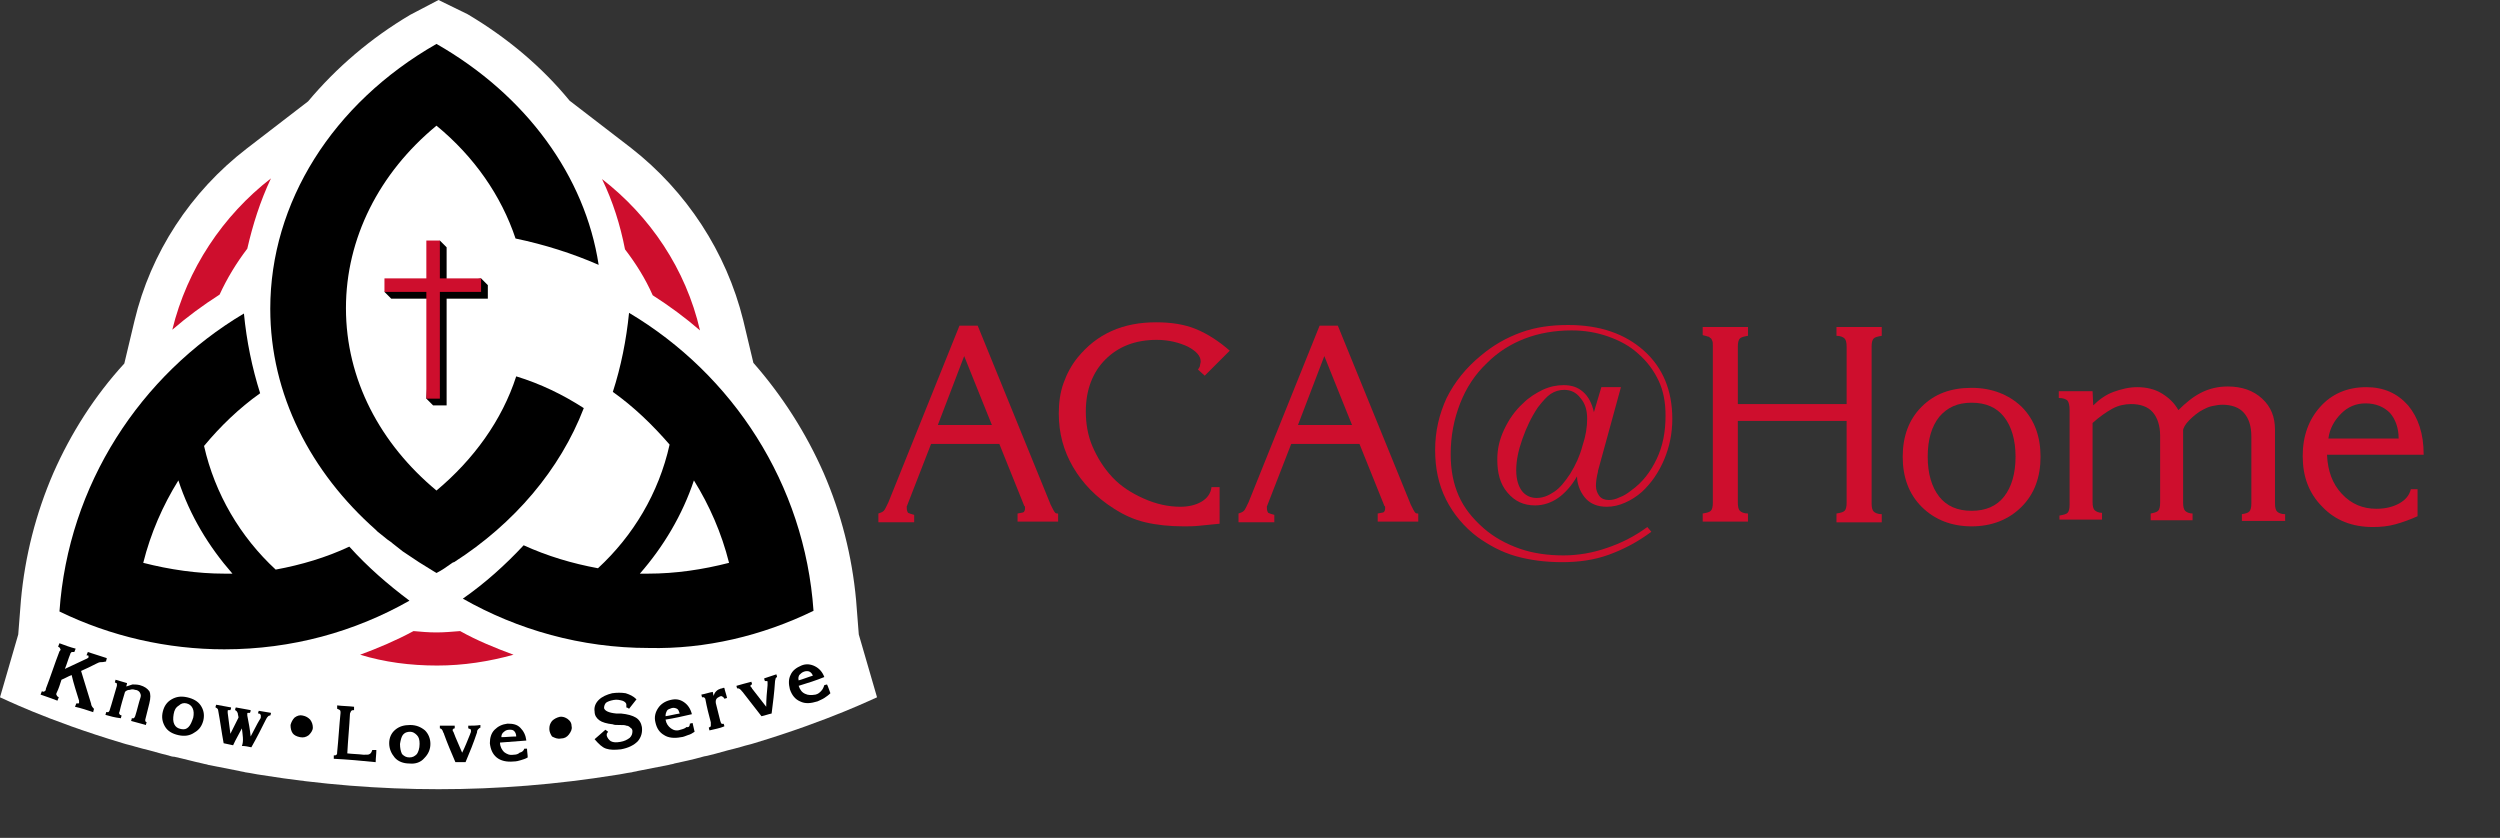
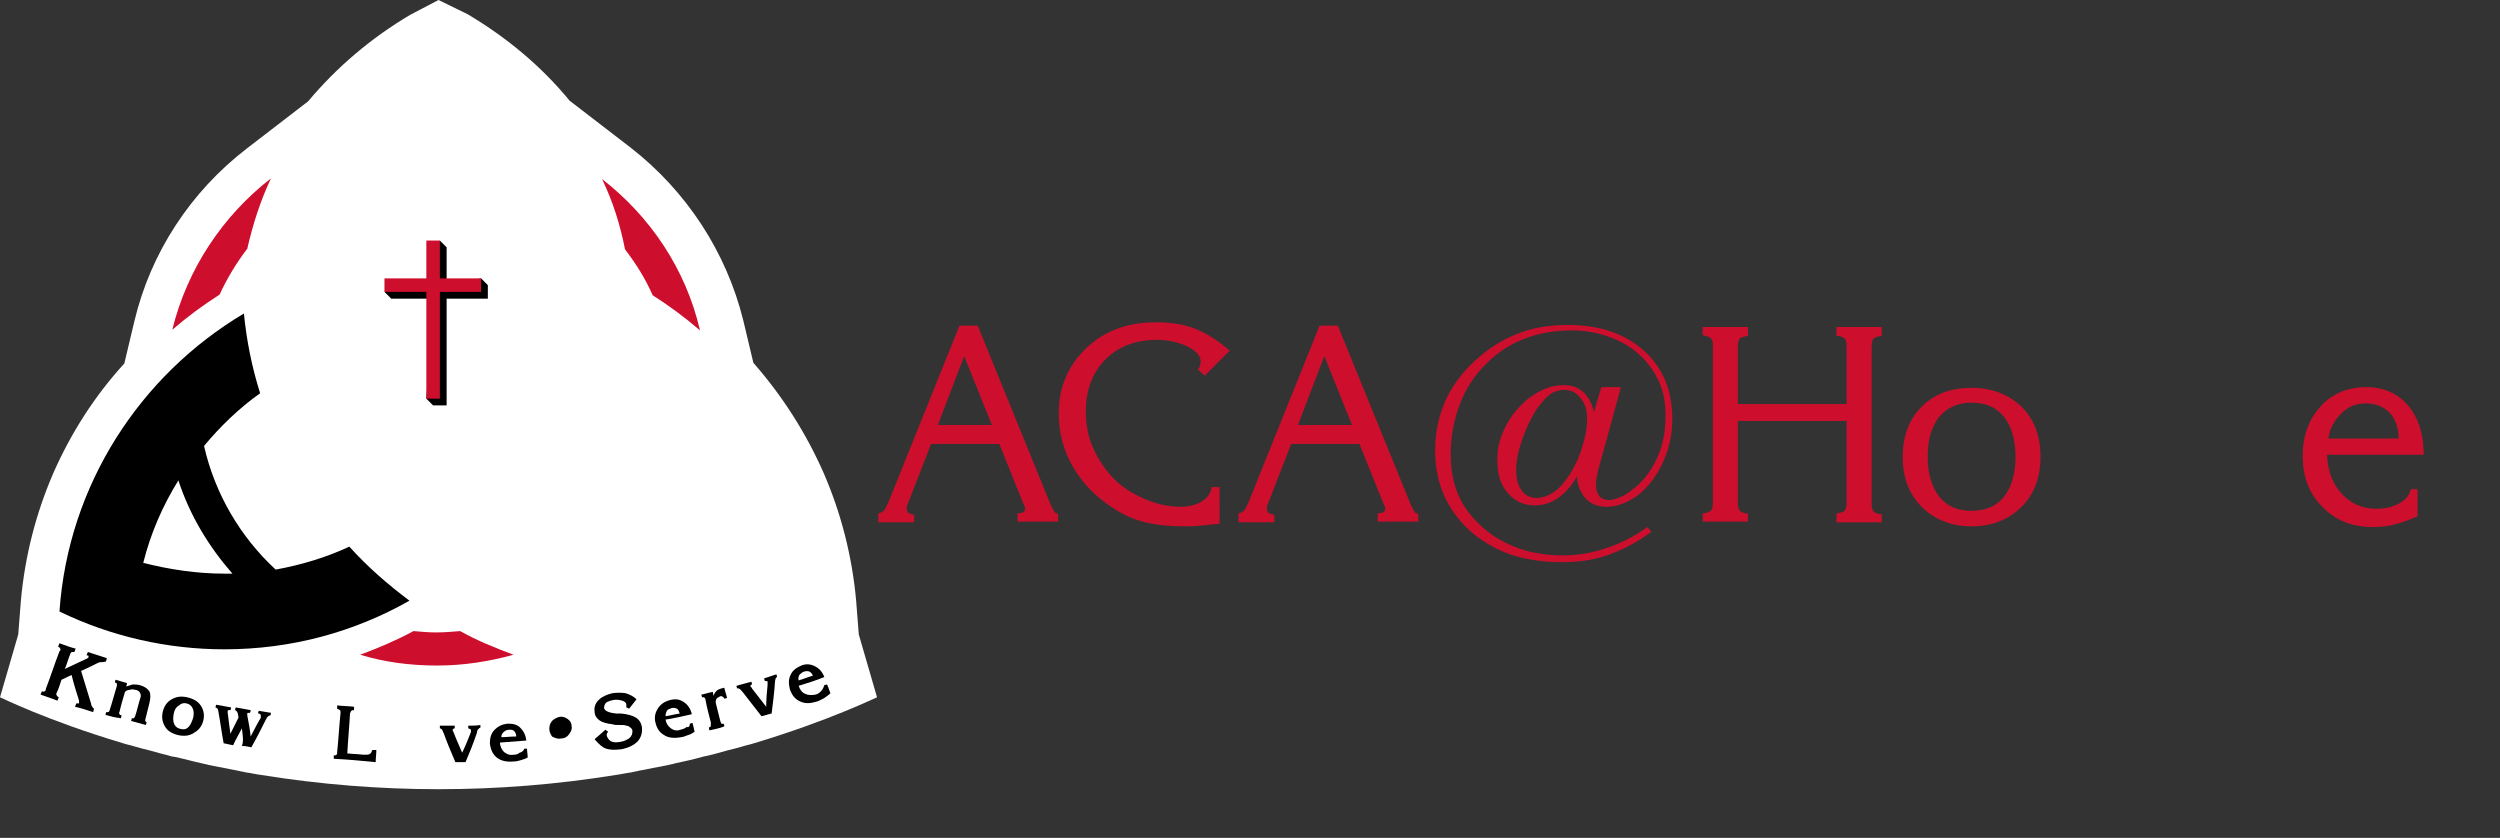
<svg xmlns="http://www.w3.org/2000/svg" version="1.1" id="Layer_1" x="0px" y="0px" viewBox="0 0 370 124" style="enable-background:new 0 0 370 124;" xml:space="preserve">
  <rect x="0" y="0" width="370" height="124" fill="#333333" stroke="none" />
  <style type="text/css">
	.st0{fill:#FFFFFF;}
	.st1{fill:#CE0E2D;}
</style>
  <g>
    <g>
      <path class="st0" d="M127.1,93.9l-0.4-5.1c-0.6-6.5-2.2-12.8-4.8-18.8c-2.6-5.9-6.1-11.4-10.4-16.3l-1.5-6.3    c-2.5-10.1-8.4-19.1-16.6-25.5l-9.1-7c-4.1-5-9.2-9.3-15.1-12.8L64.9,0v0l0,0l0,0v0l-4.2,2.2c-5.9,3.5-10.9,7.8-15.1,12.8l-9.1,7    c-8.3,6.4-14.2,15.4-16.6,25.5l-1.5,6.3C14,58.6,10.5,64.1,7.9,70c-2.6,6-4.2,12.3-4.8,18.8l-0.4,5.1L0,103.2l0,0l0,0    c0.1,0,6.8,3.4,18.2,6.8c0.6,0.2,1.2,0.3,1.8,0.5c0.4,0.1,0.7,0.2,1.1,0.3c1.3,0.3,2.5,0.7,3.8,1c0.3,0.1,0.6,0.2,0.9,0.2    c1.4,0.3,2.8,0.7,4.2,1c0.3,0.1,0.6,0.1,0.8,0.2c1.5,0.3,3,0.6,4.6,0.9c0.3,0.1,0.6,0.1,0.9,0.2c0.8,0.1,1.6,0.3,2.4,0.4    c8.7,1.4,17.5,2.1,26.1,2.1l0.1,0l0.1,0c8.7,0,17.4-0.7,26.1-2.1c0.8-0.1,1.6-0.3,2.4-0.4c0.3-0.1,0.6-0.1,0.9-0.2    c1.5-0.3,3.1-0.6,4.6-0.9c0.3-0.1,0.6-0.1,0.8-0.2c1.4-0.3,2.8-0.6,4.2-1c0.3-0.1,0.6-0.1,0.9-0.2c1.3-0.3,2.5-0.7,3.8-1    c0.4-0.1,0.7-0.2,1.1-0.3c0.6-0.2,1.2-0.3,1.8-0.5c11.3-3.4,18.1-6.8,18.2-6.8l0,0L127.1,93.9z" />
      <g>
        <g>
-           <path d="M120.4,90.4c-1.3-18.8-12-35-27.3-44.1c-0.4,4-1.2,8-2.4,11.7c3.1,2.2,5.9,4.9,8.4,7.8c-1.6,7.2-5.4,13.5-10.6,18.3      c-3.8-0.7-7.5-1.8-11-3.4c-2.7,2.9-5.7,5.6-9,7.9c8.1,4.6,17.5,7.3,27.5,7.3C104.4,96.1,112.8,94.1,120.4,90.4L120.4,90.4      L120.4,90.4z M95.9,84.9c-0.4,0-0.8,0-1.2,0c3.5-4,6.3-8.7,8-13.8c2.3,3.7,4.1,7.8,5.2,12.2C104,84.3,100,84.9,95.9,84.9z" />
          <path d="M51.7,80.9c-3.4,1.6-7.1,2.7-10.9,3.4c-5.2-4.8-9-11.2-10.6-18.3c2.4-2.9,5.2-5.6,8.3-7.8c-1.2-3.8-2-7.7-2.4-11.8      c-15.3,9.1-26,25.3-27.3,44.1h0l0,0c7.6,3.7,16,5.6,24.4,5.6c10,0,19.3-2.6,27.4-7.2C57.4,86.5,54.4,83.9,51.7,80.9z M21.2,83.3      c1.1-4.4,2.9-8.5,5.2-12.2c1.7,5.2,4.5,9.8,8,13.8c-0.4,0-0.8,0-1.2,0C29.2,84.9,25.1,84.3,21.2,83.3z" />
          <path class="st1" d="M64.6,93.6c-1.2,0-2.3-0.1-3.4-0.2c-2.6,1.4-5.2,2.5-7.9,3.5c3.6,1.1,7.4,1.6,11.4,1.6      c3.9,0,7.7-0.6,11.3-1.6c-2.7-1-5.4-2.1-7.9-3.5C66.9,93.5,65.7,93.6,64.6,93.6z" />
          <path class="st1" d="M40.1,26.4C33,31.9,27.7,39.8,25.5,48.8c2.2-1.9,4.5-3.6,7-5.2c1.1-2.4,2.5-4.7,4.1-6.8      C37.4,33.3,38.5,29.8,40.1,26.4z" />
          <path class="st1" d="M89.1,26.5c1.6,3.3,2.7,6.8,3.4,10.4c1.6,2.1,3,4.3,4.1,6.8c2.5,1.6,4.8,3.3,7,5.2      C101.5,39.8,96.2,32,89.1,26.5z" />
          <g>
            <polygon points="72.2,42.2 71.2,41.2 66.1,42.2 66.1,36.6 65.1,35.6 64.1,36.6 64.1,42.2 57.9,42.2 56.9,43.2 57.9,44.2        64.1,44.2 63.1,59 64.1,60 66.1,60 66.1,44.2 72.2,44.2      " />
            <polygon class="st1" points="71.2,41.2 65.1,41.2 65.1,35.6 63.1,35.6 63.1,41.2 56.9,41.2 56.9,43.2 63.1,43.2 63.1,59        65.1,59 65.1,43.2 71.2,43.2      " />
          </g>
          <g>
            <path d="M9.1,100.6c-0.2,0.6-0.4,1.3-0.7,1.9c-0.1,0.2-0.1,0.3,0,0.4c0,0.1,0.1,0.2,0.3,0.3c-0.1,0.2-0.1,0.3-0.2,0.5       c-0.8-0.3-1.6-0.6-2.5-0.9c0.1-0.2,0.1-0.3,0.2-0.5c0.2,0.1,0.3,0.1,0.4,0c0.1,0,0.2-0.2,0.2-0.4c0.7-1.8,1.3-3.7,2-5.5       C9,96.2,9,96.1,8.9,96c0-0.1-0.1-0.2-0.3-0.3c0.1-0.2,0.1-0.3,0.2-0.5c0.8,0.3,1.6,0.6,2.4,0.8c-0.1,0.2-0.1,0.3-0.2,0.5       c-0.2,0-0.3,0-0.4,0c-0.1,0.1-0.2,0.2-0.2,0.3c-0.3,0.7-0.5,1.5-0.8,2.2c1.1-0.5,2.1-1,3.2-1.5c0.1,0,0.1-0.1,0.2-0.1       c0,0,0.1-0.1,0.1-0.1c0-0.1,0-0.1,0-0.2c0-0.1-0.1-0.1-0.2-0.1c0,0-0.1,0-0.1,0c0,0,0,0,0,0c0.1-0.2,0.1-0.3,0.2-0.5       c0.9,0.3,1.9,0.6,2.8,0.9c0,0.2-0.1,0.3-0.1,0.5C15.3,98,15.1,98,14.9,98c-0.2,0-0.4,0.1-0.6,0.2c-0.8,0.4-1.6,0.8-2.3,1.1       c0.5,1.6,1,3.3,1.5,4.9c0,0,0,0,0,0.1c0.1,0.3,0.3,0.5,0.4,0.6c0,0.2-0.1,0.3-0.1,0.5c-0.9-0.3-1.8-0.6-2.7-0.8       c0.1-0.2,0.1-0.3,0.2-0.5c0,0,0,0,0,0c0,0,0,0,0.1,0c0.1,0,0.2,0,0.2,0c0.1,0,0.1,0,0.1-0.1c0,0,0-0.1,0-0.1c0,0,0-0.1,0-0.2       c-0.4-1.3-0.8-2.5-1.1-3.8C10.1,100.1,9.6,100.4,9.1,100.6z" />
            <path d="M15.6,105.8c0-0.1,0.1-0.2,0.1-0.4c0.1,0,0.2,0,0.3,0c0.1,0,0.1-0.1,0.2-0.2c0.4-1.2,0.7-2.4,1.1-3.7       c0-0.1,0-0.2,0-0.3c0-0.1-0.1-0.1-0.3-0.2c0-0.1,0.1-0.3,0.1-0.4c0.6,0.2,1.1,0.3,1.7,0.5c0,0.2-0.1,0.3-0.1,0.5       c0.3-0.1,0.6-0.2,0.9-0.3c0.3,0,0.7,0,1.1,0.1c0.7,0.2,1.1,0.5,1.4,0.9c0.2,0.4,0.2,1,0,1.8c-0.2,0.8-0.4,1.6-0.6,2.4       c0,0.1,0,0.2,0,0.2c0,0.1,0.1,0.1,0.2,0.2c0,0.1-0.1,0.2-0.1,0.4c-0.7-0.2-1.5-0.4-2.2-0.6c0-0.1,0.1-0.2,0.1-0.4c0,0,0,0,0,0       c0.1,0,0.2,0,0.3,0c0.1-0.1,0.1-0.1,0.2-0.3c0.3-0.9,0.5-1.9,0.8-2.8c0.1-0.3,0-0.5-0.1-0.7c-0.1-0.2-0.4-0.4-0.7-0.4       c-0.3-0.1-0.5-0.1-0.8,0c-0.3,0-0.5,0.1-0.7,0.3c-0.3,1-0.6,2-0.8,2.9c-0.1,0.2-0.1,0.3,0,0.4c0,0.1,0.1,0.1,0.3,0.2       c0,0.1-0.1,0.2-0.1,0.4C17,106.2,16.3,106,15.6,105.8z" />
            <path d="M26.4,108.8c-0.9-0.2-1.6-0.6-2-1.3c-0.4-0.7-0.5-1.4-0.3-2.2c0.2-0.8,0.6-1.4,1.3-1.8c0.7-0.4,1.4-0.5,2.3-0.3       c0.9,0.2,1.6,0.6,2,1.2c0.4,0.6,0.6,1.3,0.4,2.2c-0.2,0.8-0.6,1.4-1.3,1.8C28.1,108.9,27.3,109,26.4,108.8z M25.7,105.7       c-0.1,0.6-0.1,1.1,0.1,1.5c0.2,0.4,0.5,0.6,1,0.7c0.5,0.1,0.8,0,1.1-0.3c0.3-0.3,0.5-0.8,0.7-1.4c0.1-0.5,0.1-1-0.1-1.4       c-0.2-0.4-0.5-0.6-0.9-0.7c-0.4-0.1-0.8,0-1.1,0.3C26,104.7,25.8,105.1,25.7,105.7z" />
            <path d="M35.8,107.8c-0.4,0.8-0.9,1.6-1.3,2.5c-0.5-0.1-0.9-0.2-1.4-0.3c-0.3-1.6-0.5-3.2-0.8-4.8c0,0,0,0,0,0       c0-0.3-0.2-0.4-0.4-0.5c0-0.1,0-0.2,0.1-0.4c0.7,0.1,1.5,0.3,2.2,0.4c0,0.1,0,0.2-0.1,0.4c-0.1,0-0.2,0-0.3,0       c-0.1,0-0.1,0.1-0.1,0.1c0,0,0,0.1,0,0.2c0,0.1,0,0.1,0,0.1c0.1,1,0.3,2.1,0.4,3.1c0.4-0.8,0.8-1.6,1.2-2.4       c0-0.2-0.1-0.4-0.1-0.6c0,0,0,0,0,0c-0.1-0.3-0.2-0.4-0.4-0.5c0-0.1,0-0.2,0.1-0.4c0.7,0.1,1.5,0.3,2.2,0.4       c0,0.1,0,0.2-0.1,0.4c-0.1,0-0.2,0-0.3,0c-0.1,0-0.1,0.1-0.1,0.1c0,0,0,0.1,0,0.1c0,0.1,0,0.1,0,0.2c0.2,1,0.4,2.1,0.5,3.1       c0.5-0.9,0.9-1.8,1.4-2.6c0.1-0.1,0.1-0.2,0.1-0.3c0-0.1,0-0.1,0-0.2c0-0.1,0-0.1-0.1-0.2c-0.1-0.1-0.1-0.1-0.3-0.1       c0,0,0,0,0,0c0-0.1,0-0.2,0.1-0.4c0.6,0.1,1.2,0.2,1.8,0.3c0,0.1,0,0.2-0.1,0.4c-0.1,0-0.2,0-0.3,0.1c-0.1,0.1-0.2,0.2-0.3,0.4       c-0.7,1.4-1.4,2.8-2.2,4.2c-0.5-0.1-0.9-0.2-1.4-0.2C36.1,109.7,35.9,108.7,35.8,107.8z" />
-             <path d="M43,107.3c0.1-0.4,0.3-0.8,0.6-1.1c0.4-0.3,0.8-0.4,1.2-0.3c0.5,0.1,0.8,0.3,1.1,0.6c0.3,0.4,0.4,0.8,0.4,1.2       c0,0.4-0.3,0.8-0.6,1.1c-0.4,0.3-0.8,0.4-1.3,0.3c-0.5-0.1-0.9-0.3-1.1-0.6C43.1,108.2,43,107.8,43,107.3z" />
            <path d="M49.4,112.3c0-0.2,0-0.3,0-0.5c0.2,0,0.3,0,0.4-0.1c0.1-0.1,0.1-0.2,0.1-0.4c0.2-1.9,0.3-3.9,0.5-5.8       c0-0.2,0-0.3-0.1-0.4c-0.1-0.1-0.2-0.1-0.4-0.2c0-0.2,0-0.3,0-0.5c0.8,0.1,1.7,0.1,2.5,0.2c0,0.2,0,0.3,0,0.5       c-0.2,0-0.3,0-0.4,0.1c-0.1,0.1-0.1,0.2-0.2,0.4c-0.1,2-0.3,3.9-0.4,5.9c0.8,0.1,1.6,0.1,2.4,0.2c0.5,0,0.8,0,0.9-0.1       c0.2-0.1,0.3-0.3,0.4-0.6c0.2,0,0.4,0,0.6,0c0,0.6-0.1,1.2-0.1,1.8C53.6,112.6,51.5,112.4,49.4,112.3z" />
-             <path d="M60.6,113c-0.9,0-1.7-0.3-2.2-0.9c-0.5-0.6-0.8-1.3-0.8-2.1c0-0.8,0.3-1.5,0.9-2c0.6-0.5,1.3-0.7,2.2-0.7       c0.9,0,1.6,0.3,2.2,0.8c0.5,0.5,0.8,1.2,0.8,2c0,0.8-0.3,1.5-0.9,2.1C62.3,112.8,61.5,113.1,60.6,113z M59.2,110.1       c0,0.6,0.1,1.1,0.3,1.5c0.3,0.3,0.6,0.5,1.1,0.5c0.5,0,0.8-0.2,1.1-0.5c0.2-0.3,0.4-0.8,0.4-1.5c0-0.6-0.1-1-0.4-1.3       c-0.3-0.3-0.6-0.5-1-0.5c-0.4,0-0.8,0.1-1.1,0.5C59.4,109.1,59.3,109.5,59.2,110.1z" />
            <path d="M69.6,108.6c0-0.1,0.1-0.2,0.1-0.3c0-0.1,0-0.2,0-0.2c0-0.1,0-0.1-0.1-0.2c-0.1,0-0.2-0.1-0.3-0.1c0,0,0,0,0,0       c0-0.1,0-0.3,0-0.4c0.6,0,1.2,0,1.8-0.1c0,0.1,0,0.3,0,0.4c-0.1,0-0.2,0.1-0.3,0.2c-0.1,0.1-0.2,0.2-0.2,0.5       c-0.5,1.5-1.1,3-1.7,4.4c-0.5,0-1,0-1.5,0c-0.6-1.4-1.2-2.8-1.7-4.2c0,0,0-0.1-0.1-0.2c-0.1-0.4-0.3-0.6-0.5-0.6       c0-0.1,0-0.3,0-0.4c0.7,0,1.5,0,2.2,0c0,0.1,0,0.3,0,0.4c-0.1,0-0.2,0-0.2,0.1c-0.1,0-0.1,0.1-0.1,0.1c0,0,0,0.1,0,0.1       c0,0.1,0,0.1,0.1,0.2c0.4,1.1,0.9,2.1,1.3,3.1C68.8,110.6,69.2,109.6,69.6,108.6z" />
            <path d="M77.6,110.8c0.1,0,0.3,0,0.4,0c0,0.4,0.1,0.9,0.1,1.3c-0.3,0.2-0.7,0.3-1,0.4c-0.3,0.1-0.7,0.2-1.1,0.2       c-1,0.1-1.9-0.1-2.5-0.6c-0.6-0.5-0.9-1.2-1-2.1c0-0.8,0.2-1.5,0.7-2c0.5-0.5,1.1-0.8,1.9-0.9c0.8,0,1.4,0.1,1.9,0.6       c0.5,0.5,0.8,1.1,0.9,1.9c-1.3,0.1-2.6,0.2-3.9,0.3c0,0.6,0.3,1.1,0.6,1.4c0.4,0.3,0.8,0.5,1.4,0.4c0.4,0,0.7-0.1,0.9-0.3       C77.3,111.3,77.5,111.1,77.6,110.8z M74.2,109.1c0.7,0,1.4-0.1,2.2-0.1c0-0.3-0.1-0.6-0.3-0.8c-0.2-0.2-0.4-0.2-0.7-0.2       c-0.3,0-0.6,0.1-0.8,0.3C74.3,108.5,74.2,108.8,74.2,109.1z" />
            <path d="M81.3,107.9c0-0.5,0.1-0.8,0.4-1.2c0.3-0.3,0.7-0.5,1.1-0.6c0.5-0.1,0.9,0.1,1.2,0.3c0.4,0.3,0.6,0.6,0.6,1.1       c0.1,0.4-0.1,0.8-0.4,1.2c-0.3,0.4-0.7,0.6-1.2,0.6c-0.5,0.1-0.9-0.1-1.3-0.3C81.5,108.7,81.3,108.3,81.3,107.9z" />
            <path d="M88,109.4c0.5-0.4,1-0.9,1.6-1.4c0.1,0.1,0.3,0.2,0.4,0.3c-0.1,0.1-0.1,0.2-0.2,0.3c0,0.1,0,0.2,0,0.3       c0.1,0.3,0.3,0.6,0.6,0.8c0.4,0.2,0.8,0.2,1.4,0.1c0.6-0.1,1-0.3,1.4-0.6c0.3-0.3,0.4-0.6,0.4-1c0-0.2-0.1-0.4-0.3-0.5       c-0.1-0.1-0.3-0.3-0.6-0.3c-0.2-0.1-0.5-0.1-1.1-0.1c-0.4,0-0.7,0-0.9-0.1c-0.9-0.1-1.6-0.3-2-0.6c-0.4-0.3-0.7-0.7-0.7-1.3       c-0.1-0.6,0.1-1.2,0.6-1.7c0.5-0.5,1.2-0.8,2-1c0.7-0.1,1.4-0.1,2,0c0.6,0.2,1.1,0.4,1.6,0.9c-0.4,0.5-0.7,0.9-1.1,1.4       c-0.1-0.1-0.3-0.2-0.4-0.2c0-0.1,0-0.2,0-0.2c0-0.1,0-0.1,0-0.2c0-0.3-0.3-0.5-0.6-0.6c-0.4-0.1-0.8-0.2-1.3-0.1       c-0.5,0.1-0.8,0.2-1.1,0.4c-0.2,0.2-0.3,0.5-0.3,0.8c0.1,0.4,0.7,0.7,1.8,0.8c0.3,0,0.5,0,0.7,0c1,0.1,1.7,0.3,2.2,0.6       c0.5,0.3,0.8,0.8,0.9,1.4c0.1,0.8-0.1,1.5-0.6,2.1c-0.6,0.6-1.4,1-2.5,1.2c-0.9,0.1-1.6,0.1-2.2-0.1       C89.1,110.6,88.6,110.1,88,109.4z" />
            <path d="M102.1,107.1c0.1,0,0.3-0.1,0.4-0.1c0.1,0.4,0.2,0.9,0.3,1.3c-0.3,0.2-0.6,0.4-1,0.5c-0.3,0.1-0.7,0.3-1,0.3       c-1,0.2-1.9,0.1-2.5-0.3c-0.7-0.4-1.1-1-1.3-1.9c-0.2-0.8,0-1.5,0.4-2.1c0.4-0.6,1-1,1.8-1.2c0.8-0.2,1.4-0.1,2,0.3       c0.6,0.4,1,1,1.2,1.8c-1.3,0.3-2.6,0.6-3.9,0.8c0.1,0.6,0.4,1,0.8,1.3c0.4,0.3,0.9,0.4,1.4,0.2c0.4-0.1,0.7-0.2,0.9-0.4       C102,107.7,102.1,107.4,102.1,107.1z M98.5,106c0.7-0.1,1.4-0.3,2.1-0.4c-0.1-0.3-0.2-0.6-0.4-0.7c-0.2-0.1-0.5-0.2-0.8-0.1       c-0.3,0.1-0.6,0.2-0.7,0.4C98.6,105.4,98.5,105.6,98.5,106z" />
            <path d="M105,108.1c0-0.1-0.1-0.3-0.1-0.4c0.1-0.1,0.2-0.1,0.3-0.2c0-0.1,0-0.2,0-0.5c0,0,0,0,0-0.1c-0.3-1.1-0.6-2.3-0.8-3.4       c0-0.1-0.1-0.2-0.2-0.3c-0.1,0-0.2,0-0.3,0c0-0.1-0.1-0.3-0.1-0.4c0.6-0.1,1.1-0.3,1.7-0.4c0,0.2,0.1,0.4,0.1,0.6       c0.1-0.3,0.2-0.5,0.4-0.7c0.2-0.2,0.4-0.3,0.7-0.4c0.1,0,0.2,0,0.3-0.1c0.1,0,0.1,0,0.2,0c0.1,0.5,0.3,1,0.4,1.5       c-0.1,0-0.2,0.1-0.4,0.1c-0.1-0.2-0.2-0.3-0.3-0.3c-0.1-0.1-0.2-0.1-0.4,0c-0.2,0.1-0.4,0.2-0.5,0.4c-0.1,0.2-0.1,0.5,0,0.8       c0.2,0.8,0.4,1.6,0.6,2.4c0.1,0.2,0.1,0.4,0.2,0.4c0.1,0,0.2,0.1,0.3,0c0,0.1,0.1,0.2,0.1,0.4       C106.5,107.8,105.8,107.9,105,108.1z" />
            <path d="M113.6,101.4c0-0.1,0-0.2,0-0.3c0-0.1,0-0.2,0-0.2c0-0.1-0.1-0.1-0.1-0.1c-0.1,0-0.2,0-0.3,0c0,0,0,0,0,0       c0-0.1-0.1-0.2-0.1-0.4c0.6-0.2,1.2-0.4,1.8-0.6c0,0.1,0.1,0.2,0.1,0.4c-0.1,0.1-0.2,0.1-0.2,0.2c0,0.1-0.1,0.3-0.1,0.5       c-0.1,1.6-0.3,3.1-0.5,4.7c-0.5,0.1-1,0.3-1.5,0.4c-0.9-1.2-1.9-2.4-2.8-3.6c0,0-0.1-0.1-0.1-0.1c-0.2-0.3-0.5-0.5-0.7-0.4       c0-0.1-0.1-0.2-0.1-0.4c0.7-0.2,1.4-0.4,2.2-0.6c0,0.1,0.1,0.2,0.1,0.4c-0.1,0-0.2,0.1-0.2,0.1c0,0.1-0.1,0.1,0,0.2       c0,0,0,0.1,0.1,0.1c0,0.1,0.1,0.1,0.1,0.2c0.7,0.9,1.4,1.8,2.1,2.7C113.4,103.5,113.5,102.4,113.6,101.4z" />
            <path d="M122,101.4c0.1,0,0.3-0.1,0.4-0.1c0.2,0.4,0.3,0.8,0.5,1.3c-0.3,0.3-0.6,0.5-0.9,0.7c-0.3,0.2-0.6,0.3-1,0.5       c-1,0.3-1.8,0.4-2.6,0c-0.7-0.3-1.2-0.9-1.5-1.8c-0.2-0.8-0.2-1.5,0.1-2.1c0.3-0.7,0.9-1.1,1.6-1.4c0.7-0.3,1.4-0.2,2,0.1       c0.6,0.3,1.1,0.8,1.4,1.6c-1.2,0.5-2.5,0.9-3.8,1.3c0.2,0.6,0.5,1,1,1.2c0.4,0.2,0.9,0.2,1.5,0.1c0.4-0.1,0.6-0.3,0.8-0.5       C121.8,102,121.9,101.7,122,101.4z M118.2,100.7c0.7-0.2,1.4-0.5,2.1-0.7c-0.1-0.3-0.3-0.5-0.5-0.6c-0.2-0.1-0.5-0.1-0.8,0       c-0.3,0.1-0.5,0.3-0.7,0.5C118.2,100.1,118.1,100.3,118.2,100.7z" />
          </g>
-           <path d="M64.6,72.6c-8.3-6.9-13.4-16.4-13.4-27c0-10.3,4.9-20,13.4-27c5.6,4.6,9.6,10.4,11.7,16.7c4.3,0.9,8.4,2.2,12.3,3.9      C86.6,26.1,77.9,14.1,64.6,6.5l0,0l0,0C49.2,15.3,40,30,40,45.7c0,12.7,6,24.2,15.6,32.7c0,0,0,0,0,0c0.1,0.1,0.2,0.2,0.3,0.3      c0.5,0.4,1,0.8,1.5,1.2c0.3,0.2,0.6,0.4,0.8,0.6c0.5,0.4,0.9,0.7,1.4,1.1c0.4,0.3,0.8,0.5,1.2,0.8c0.4,0.3,0.8,0.5,1.2,0.8      c0.7,0.4,1.4,0.9,2.1,1.3c0.2,0.1,0.3,0.2,0.5,0.3c0,0,0,0,0,0c0.8-0.4,1.5-0.9,2.2-1.4c0.1-0.1,0.3-0.2,0.4-0.2      c8.9-5.7,15.7-13.7,19.2-22.8c-3.1-2-6.4-3.6-10-4.7C74.3,62.2,70.1,68,64.6,72.6z" />
        </g>
      </g>
    </g>
    <g>
      <path class="st1" d="M135.4,77.3H130V76c0.3-0.1,0.6-0.2,0.8-0.4c0.2-0.2,0.4-0.7,0.7-1.3L142,48.2h2.7l10.8,26.5    c0.3,0.6,0.5,1,0.6,1.1c0.1,0.2,0.3,0.2,0.5,0.2v1.2h-6V76c0.4-0.1,0.7-0.1,0.9-0.2c0.1-0.1,0.2-0.3,0.2-0.5c0-0.1,0-0.1,0-0.2    c0-0.1,0-0.2-0.1-0.2l-3.7-9.2h-10.1l-3.5,9c0,0,0,0.1-0.1,0.2c0,0.1,0,0.2,0,0.3c0,0.3,0.1,0.6,0.2,0.7c0.2,0.1,0.5,0.2,0.9,0.3    V77.3z M138.8,62.9h8l-4.1-10.2L138.8,62.9z" />
      <path class="st1" d="M180.6,77.5c-1.1,0.1-2.1,0.2-3,0.3c-0.9,0.1-1.7,0.1-2.4,0.1c-2.1,0-4-0.2-5.7-0.6c-1.7-0.4-3.2-1.1-4.6-2    c-2.7-1.7-4.7-3.8-6.1-6.2c-1.4-2.4-2.1-5-2.1-7.9c0-1.6,0.2-3.1,0.7-4.5c0.5-1.4,1.2-2.7,2.1-3.8c1.4-1.7,3-3,5-3.9    c2-0.9,4.2-1.3,6.6-1.3c2.2,0,4.2,0.3,5.9,1c1.7,0.7,3.4,1.8,5,3.2l-3.7,3.7l-1-0.9c0.1-0.2,0.3-0.4,0.3-0.6s0.1-0.4,0.1-0.6    c0-0.8-0.6-1.5-1.9-2.2c-1.3-0.6-2.8-1-4.6-1c-3.2,0-5.7,1-7.6,2.9s-2.9,4.5-2.9,7.7c0,1.8,0.3,3.6,1,5.2c0.7,1.6,1.6,3.1,2.9,4.5    c1.3,1.4,2.9,2.4,4.7,3.2c1.8,0.8,3.6,1.2,5.4,1.2c1.3,0,2.4-0.3,3.2-0.8c0.8-0.5,1.3-1.2,1.4-2.1h1.2V77.5z" />
      <path class="st1" d="M188.7,77.3h-5.4V76c0.3-0.1,0.6-0.2,0.8-0.4c0.2-0.2,0.4-0.7,0.7-1.3l10.5-26.1h2.7l10.8,26.5    c0.3,0.6,0.5,1,0.6,1.1c0.1,0.2,0.3,0.2,0.5,0.2v1.2h-6V76c0.4-0.1,0.7-0.1,0.9-0.2c0.1-0.1,0.2-0.3,0.2-0.5c0-0.1,0-0.1,0-0.2    c0-0.1,0-0.2-0.1-0.2l-3.7-9.2h-10.1l-3.5,9c0,0,0,0.1-0.1,0.2c0,0.1,0,0.2,0,0.3c0,0.3,0.1,0.6,0.2,0.7c0.2,0.1,0.5,0.2,0.9,0.3    V77.3z M192.1,62.9h8l-4.1-10.2L192.1,62.9z" />
      <path class="st1" d="M233.4,70.5c-0.8,1.4-1.8,2.5-2.8,3.2s-2.2,1.1-3.4,1.1c-1.7,0-3-0.6-4.1-1.9s-1.5-2.9-1.5-4.9    c0-1.5,0.3-2.9,1-4.4c0.7-1.5,1.6-2.8,2.8-3.9c0.9-0.9,1.9-1.5,2.9-2c1.1-0.5,2.1-0.7,3.1-0.7c1.2,0,2.1,0.3,2.9,1    c0.8,0.7,1.3,1.7,1.6,3l1.1-3.7h2.9l-3.4,12.4c0,0,0,0.1,0,0.1c-0.2,0.8-0.3,1.5-0.3,2.1c0,0.6,0.2,1.1,0.5,1.5s0.8,0.6,1.4,0.6    c0.5,0,1-0.1,1.6-0.4c0.6-0.2,1.2-0.6,1.7-1c1.7-1.2,2.9-2.8,3.8-4.7c0.9-1.9,1.3-4,1.3-6.4c0-1.9-0.3-3.6-1-5.1    c-0.7-1.5-1.7-2.9-3.1-4.1c-1.2-1.1-2.7-1.9-4.4-2.5c-1.7-0.6-3.5-0.9-5.4-0.9c-2.5,0-4.8,0.4-6.9,1.2c-2.1,0.8-4,2-5.6,3.6    c-1.8,1.7-3.1,3.7-4,6c-0.9,2.3-1.4,4.8-1.4,7.5c0,2.4,0.4,4.4,1.2,6.2s2,3.3,3.7,4.8c1.5,1.3,3.3,2.3,5.3,3c2,0.7,4.2,1,6.5,1    c2.2,0,4.4-0.4,6.4-1.1c2.1-0.7,4.1-1.7,6-3.1l0.6,0.7c-2,1.5-4.1,2.6-6.3,3.4c-2.2,0.8-4.5,1.1-6.9,1.1c-2.5,0-4.8-0.3-6.9-0.9    s-3.9-1.6-5.6-2.8c-2-1.5-3.6-3.4-4.7-5.6c-1.1-2.2-1.6-4.6-1.6-7.3c0-2.8,0.6-5.3,1.7-7.7c1.2-2.4,2.9-4.5,5.1-6.3    c1.8-1.5,3.7-2.6,5.9-3.4c2.2-0.8,4.5-1.1,7-1.1c4.7,0,8.4,1.3,11.2,3.8c2.8,2.5,4.2,5.9,4.2,10.1c0,2.1-0.4,4.1-1.2,6    c-0.8,1.9-1.9,3.5-3.3,4.8c-0.8,0.7-1.6,1.2-2.5,1.6c-0.9,0.4-1.8,0.6-2.7,0.6c-1.3,0-2.3-0.4-3-1.1S233.4,71.9,233.4,70.5z     M231.5,57.7c-0.7,0-1.4,0.2-2,0.6c-0.6,0.4-1.2,1.1-1.9,2c-1,1.5-1.7,3-2.3,4.7c-0.6,1.7-0.9,3.2-0.9,4.6c0,1.3,0.3,2.3,0.8,3    c0.5,0.7,1.3,1.1,2.2,1.1c0.9,0,1.7-0.3,2.6-0.9s1.6-1.5,2.4-2.7c0.8-1.3,1.4-2.6,1.8-4.1c0.5-1.5,0.7-2.8,0.7-4    c0-1.3-0.3-2.3-1-3.1C233.3,58.1,232.5,57.7,231.5,57.7z" />
      <path class="st1" d="M257.2,74.4c0,0.6,0.1,1,0.3,1.2c0.2,0.2,0.6,0.4,1.2,0.4v1.2H252V76c0.6-0.1,1-0.2,1.2-0.4    c0.2-0.2,0.3-0.6,0.3-1.2V51.2c0-0.4,0-0.6-0.1-0.8c-0.1-0.2-0.1-0.3-0.3-0.4c-0.1-0.1-0.2-0.2-0.4-0.2c-0.2-0.1-0.4-0.1-0.7-0.2    v-1.2h6.7v1.3c-0.6,0.1-1,0.2-1.2,0.4c-0.2,0.2-0.3,0.6-0.3,1.2v8.5h16.1v-8.5c0-0.6-0.1-1-0.3-1.2c-0.2-0.2-0.6-0.4-1.2-0.4v-1.3    h6.7v1.3c-0.6,0.1-1,0.2-1.2,0.4c-0.2,0.2-0.3,0.6-0.3,1.2v23.2c0,0.6,0.1,1,0.3,1.2c0.2,0.2,0.6,0.4,1.2,0.4v1.2h-6.7V76    c0.6-0.1,1-0.2,1.2-0.4c0.2-0.2,0.3-0.6,0.3-1.2V62.3h-16.1V74.4z" />
      <path class="st1" d="M281.6,67.6c0-3,0.9-5.5,2.8-7.4c1.9-1.9,4.3-2.8,7.4-2.8c3,0,5.5,1,7.4,2.8c1.9,1.9,2.8,4.4,2.8,7.4    c0,3-0.9,5.5-2.8,7.4c-1.9,1.9-4.4,2.9-7.4,2.9c-3,0-5.5-1-7.4-2.9C282.5,73.1,281.6,70.6,281.6,67.6z M285.3,67.6    c0,2.5,0.6,4.5,1.7,5.9c1.1,1.4,2.7,2.1,4.8,2.1c2.1,0,3.7-0.7,4.8-2.1s1.7-3.4,1.7-5.9c0-2.5-0.6-4.5-1.7-5.9    c-1.1-1.4-2.7-2.1-4.8-2.1c-2.1,0-3.6,0.7-4.8,2.1C285.9,63.1,285.3,65,285.3,67.6z" />
-       <path class="st1" d="M304.8,77.3v-1c0.6-0.1,1-0.2,1.2-0.4c0.2-0.2,0.3-0.6,0.3-1.2V60.7c0-0.7-0.1-1.1-0.3-1.4    c-0.2-0.2-0.6-0.4-1.3-0.4v-1h5l0.1,2.1c0.9-0.9,1.9-1.6,3-2c1.1-0.4,2.3-0.7,3.5-0.7c1.4,0,2.6,0.3,3.6,0.9    c1,0.6,1.9,1.4,2.5,2.5c1.1-1.1,2.2-2,3.4-2.6c1.2-0.6,2.5-0.9,3.9-0.9c2.1,0,3.8,0.6,5.1,1.8c1.3,1.2,1.9,2.7,1.9,4.6v10.9    c0,0.6,0.1,1,0.3,1.2c0.2,0.2,0.6,0.4,1.2,0.4v1h-6.4v-1c0.6-0.1,0.9-0.2,1.1-0.4c0.2-0.2,0.3-0.6,0.3-1.2v-9.9    c0-1.6-0.4-2.7-1.1-3.5s-1.8-1.2-3.2-1.2c-0.5,0-1,0.1-1.5,0.2c-0.5,0.1-0.9,0.3-1.3,0.5c-0.8,0.4-1.5,1-2.1,1.6s-0.9,1.2-0.9,1.5    v10.7c0,0.6,0.1,1,0.3,1.2c0.2,0.2,0.6,0.4,1.1,0.4v1h-6.2v-1c0.5-0.1,0.9-0.2,1.1-0.4c0.2-0.2,0.3-0.6,0.3-1.2v-9.9    c0-1.5-0.4-2.7-1.1-3.5s-1.8-1.2-3.2-1.2c-0.9,0-1.9,0.2-2.8,0.7c-0.9,0.5-1.9,1.2-2.9,2.1v11.7c0,0.6,0.1,1,0.3,1.2    c0.2,0.2,0.6,0.4,1.1,0.4v1H304.8z" />
      <path class="st1" d="M357.8,76.4c-1.1,0.5-2.2,0.9-3.3,1.2c-1.1,0.3-2.2,0.4-3.3,0.4c-3.1,0-5.6-1-7.5-3c-2-2-2.9-4.5-2.9-7.5    c0-3,0.9-5.4,2.6-7.3s4-2.9,6.8-2.9c2.6,0,4.6,0.9,6.2,2.7c1.5,1.8,2.3,4.2,2.3,7.2v0.1l-14.3,0c0.1,2.4,0.8,4.3,2.2,5.8    c1.4,1.5,3.1,2.2,5.1,2.2c1.4,0,2.5-0.3,3.4-0.8c0.9-0.5,1.5-1.2,1.7-2.1h1V76.4z M344.6,64.9l10.4,0c0-1.6-0.5-2.9-1.3-3.8    c-0.9-0.9-2.1-1.4-3.6-1.4c-1.4,0-2.6,0.5-3.6,1.5S344.8,63.4,344.6,64.9z" />
    </g>
  </g>
</svg>